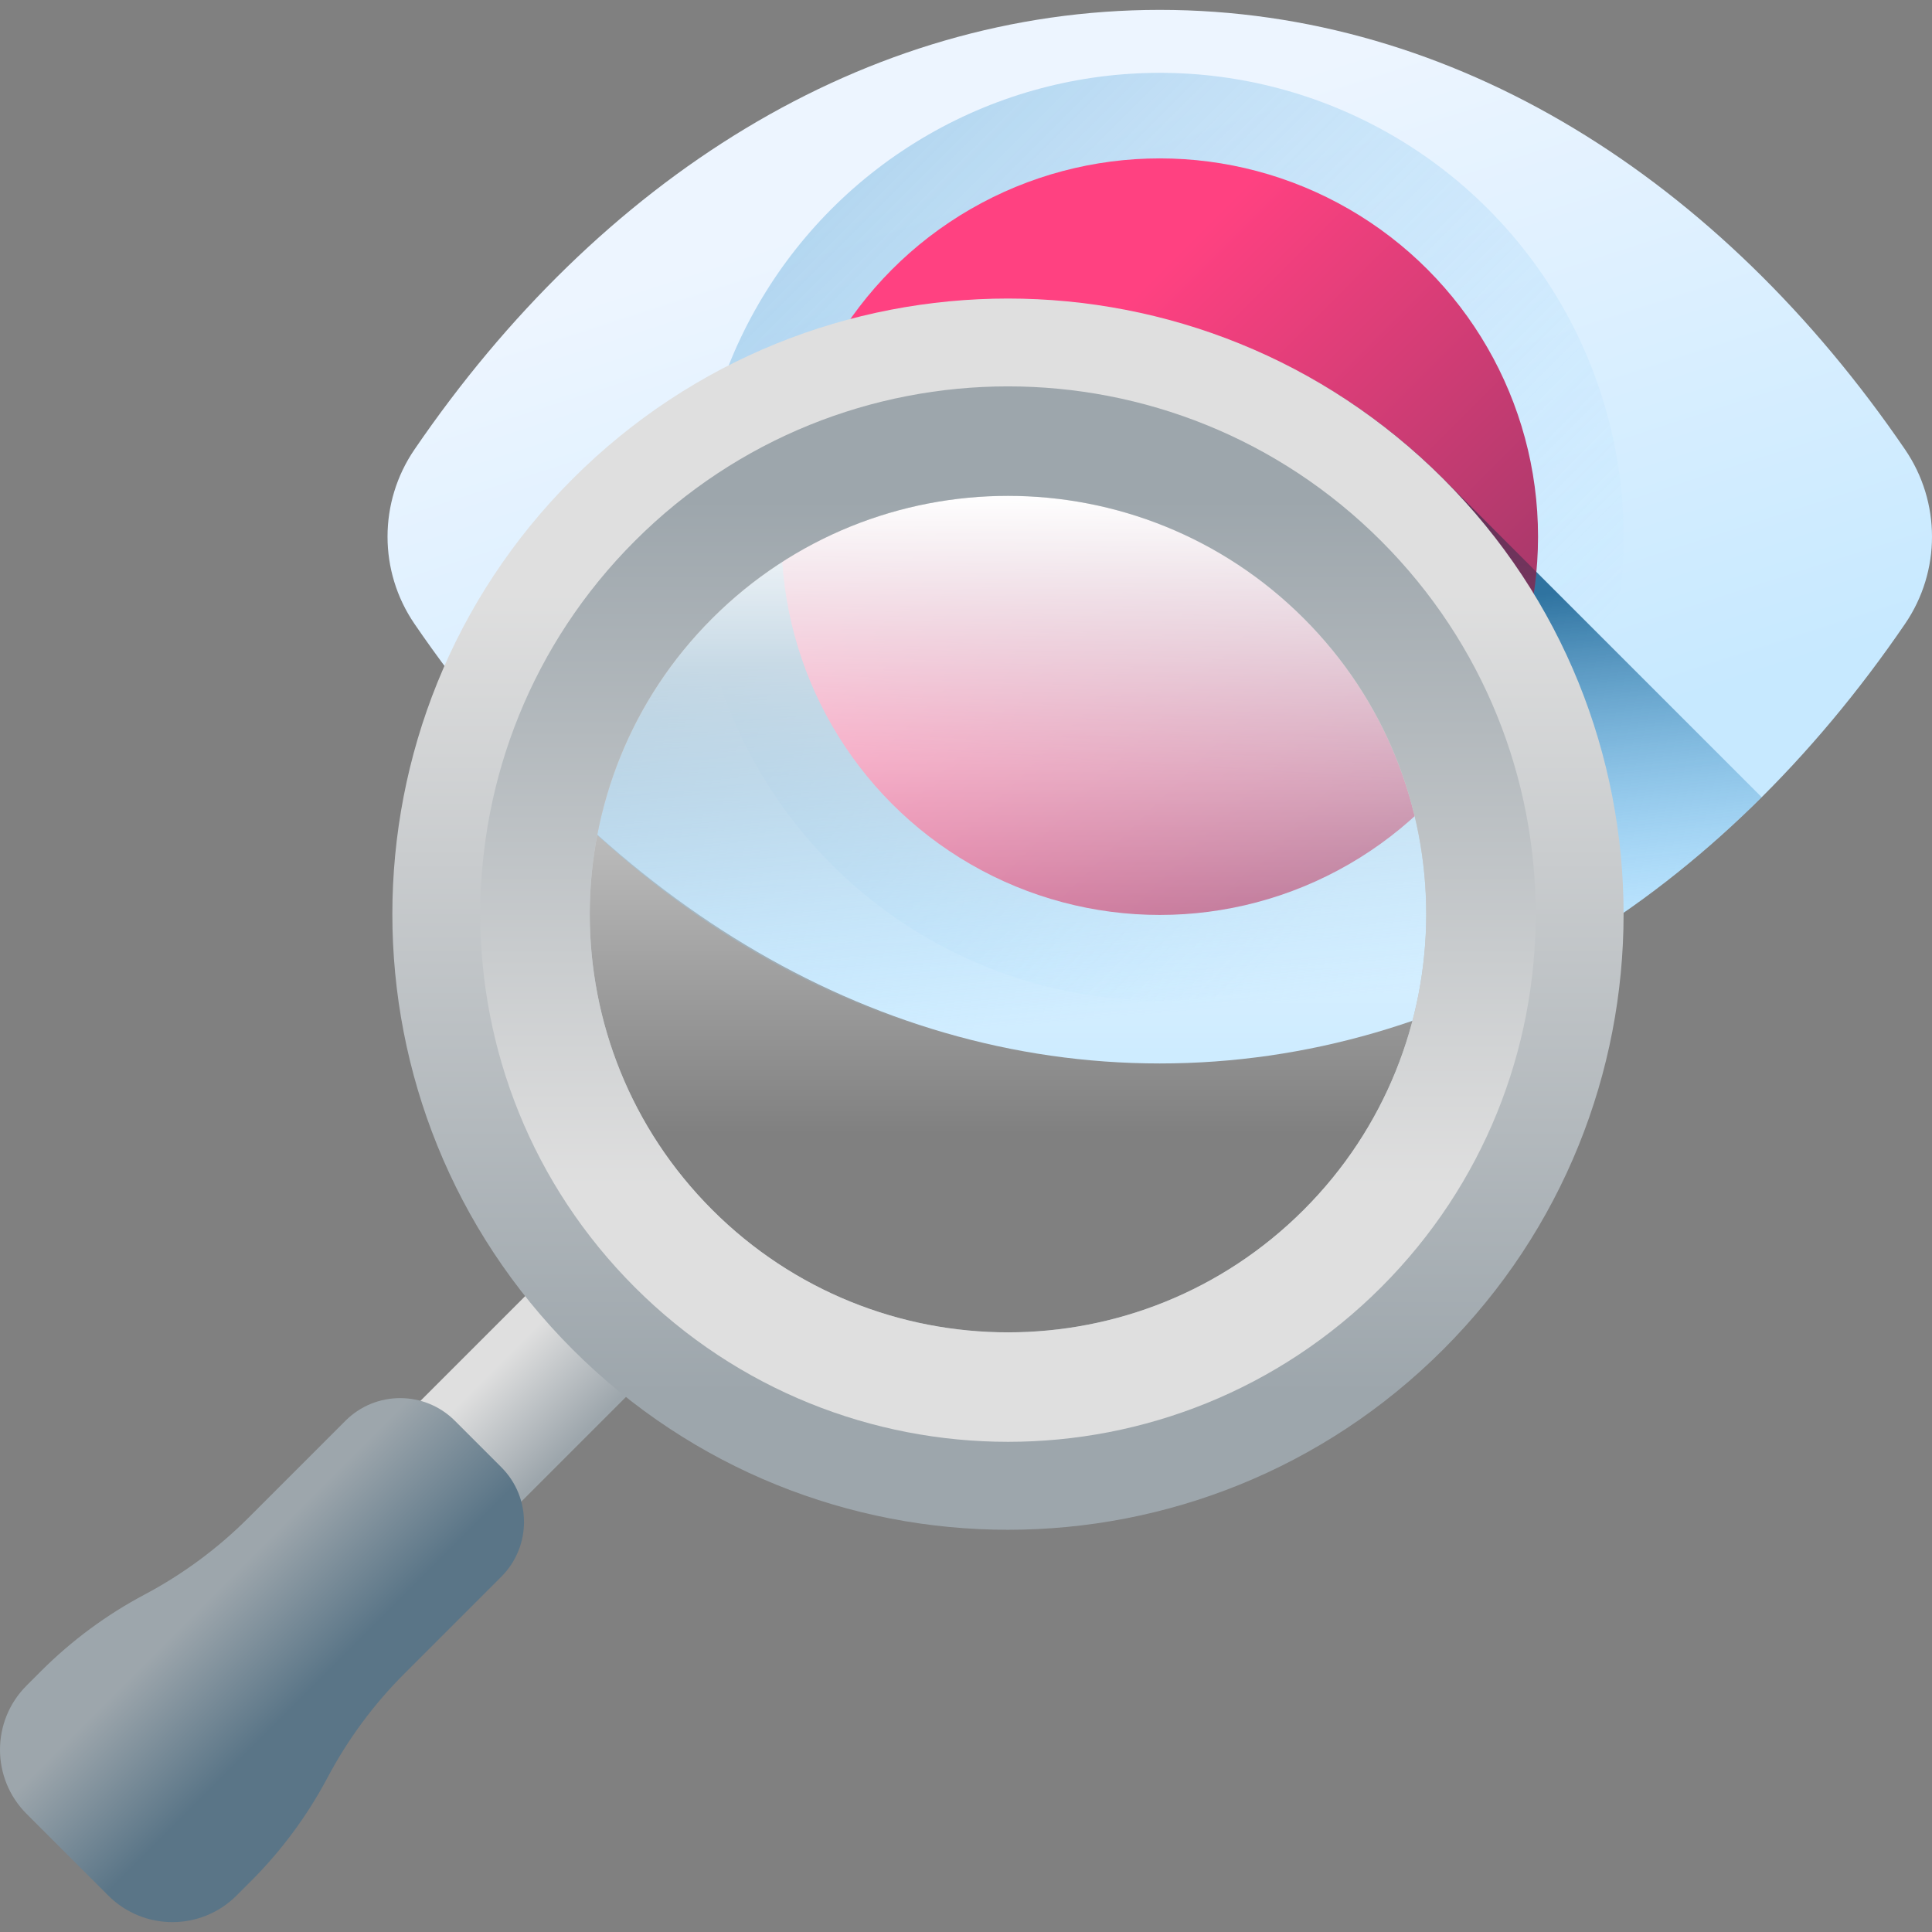
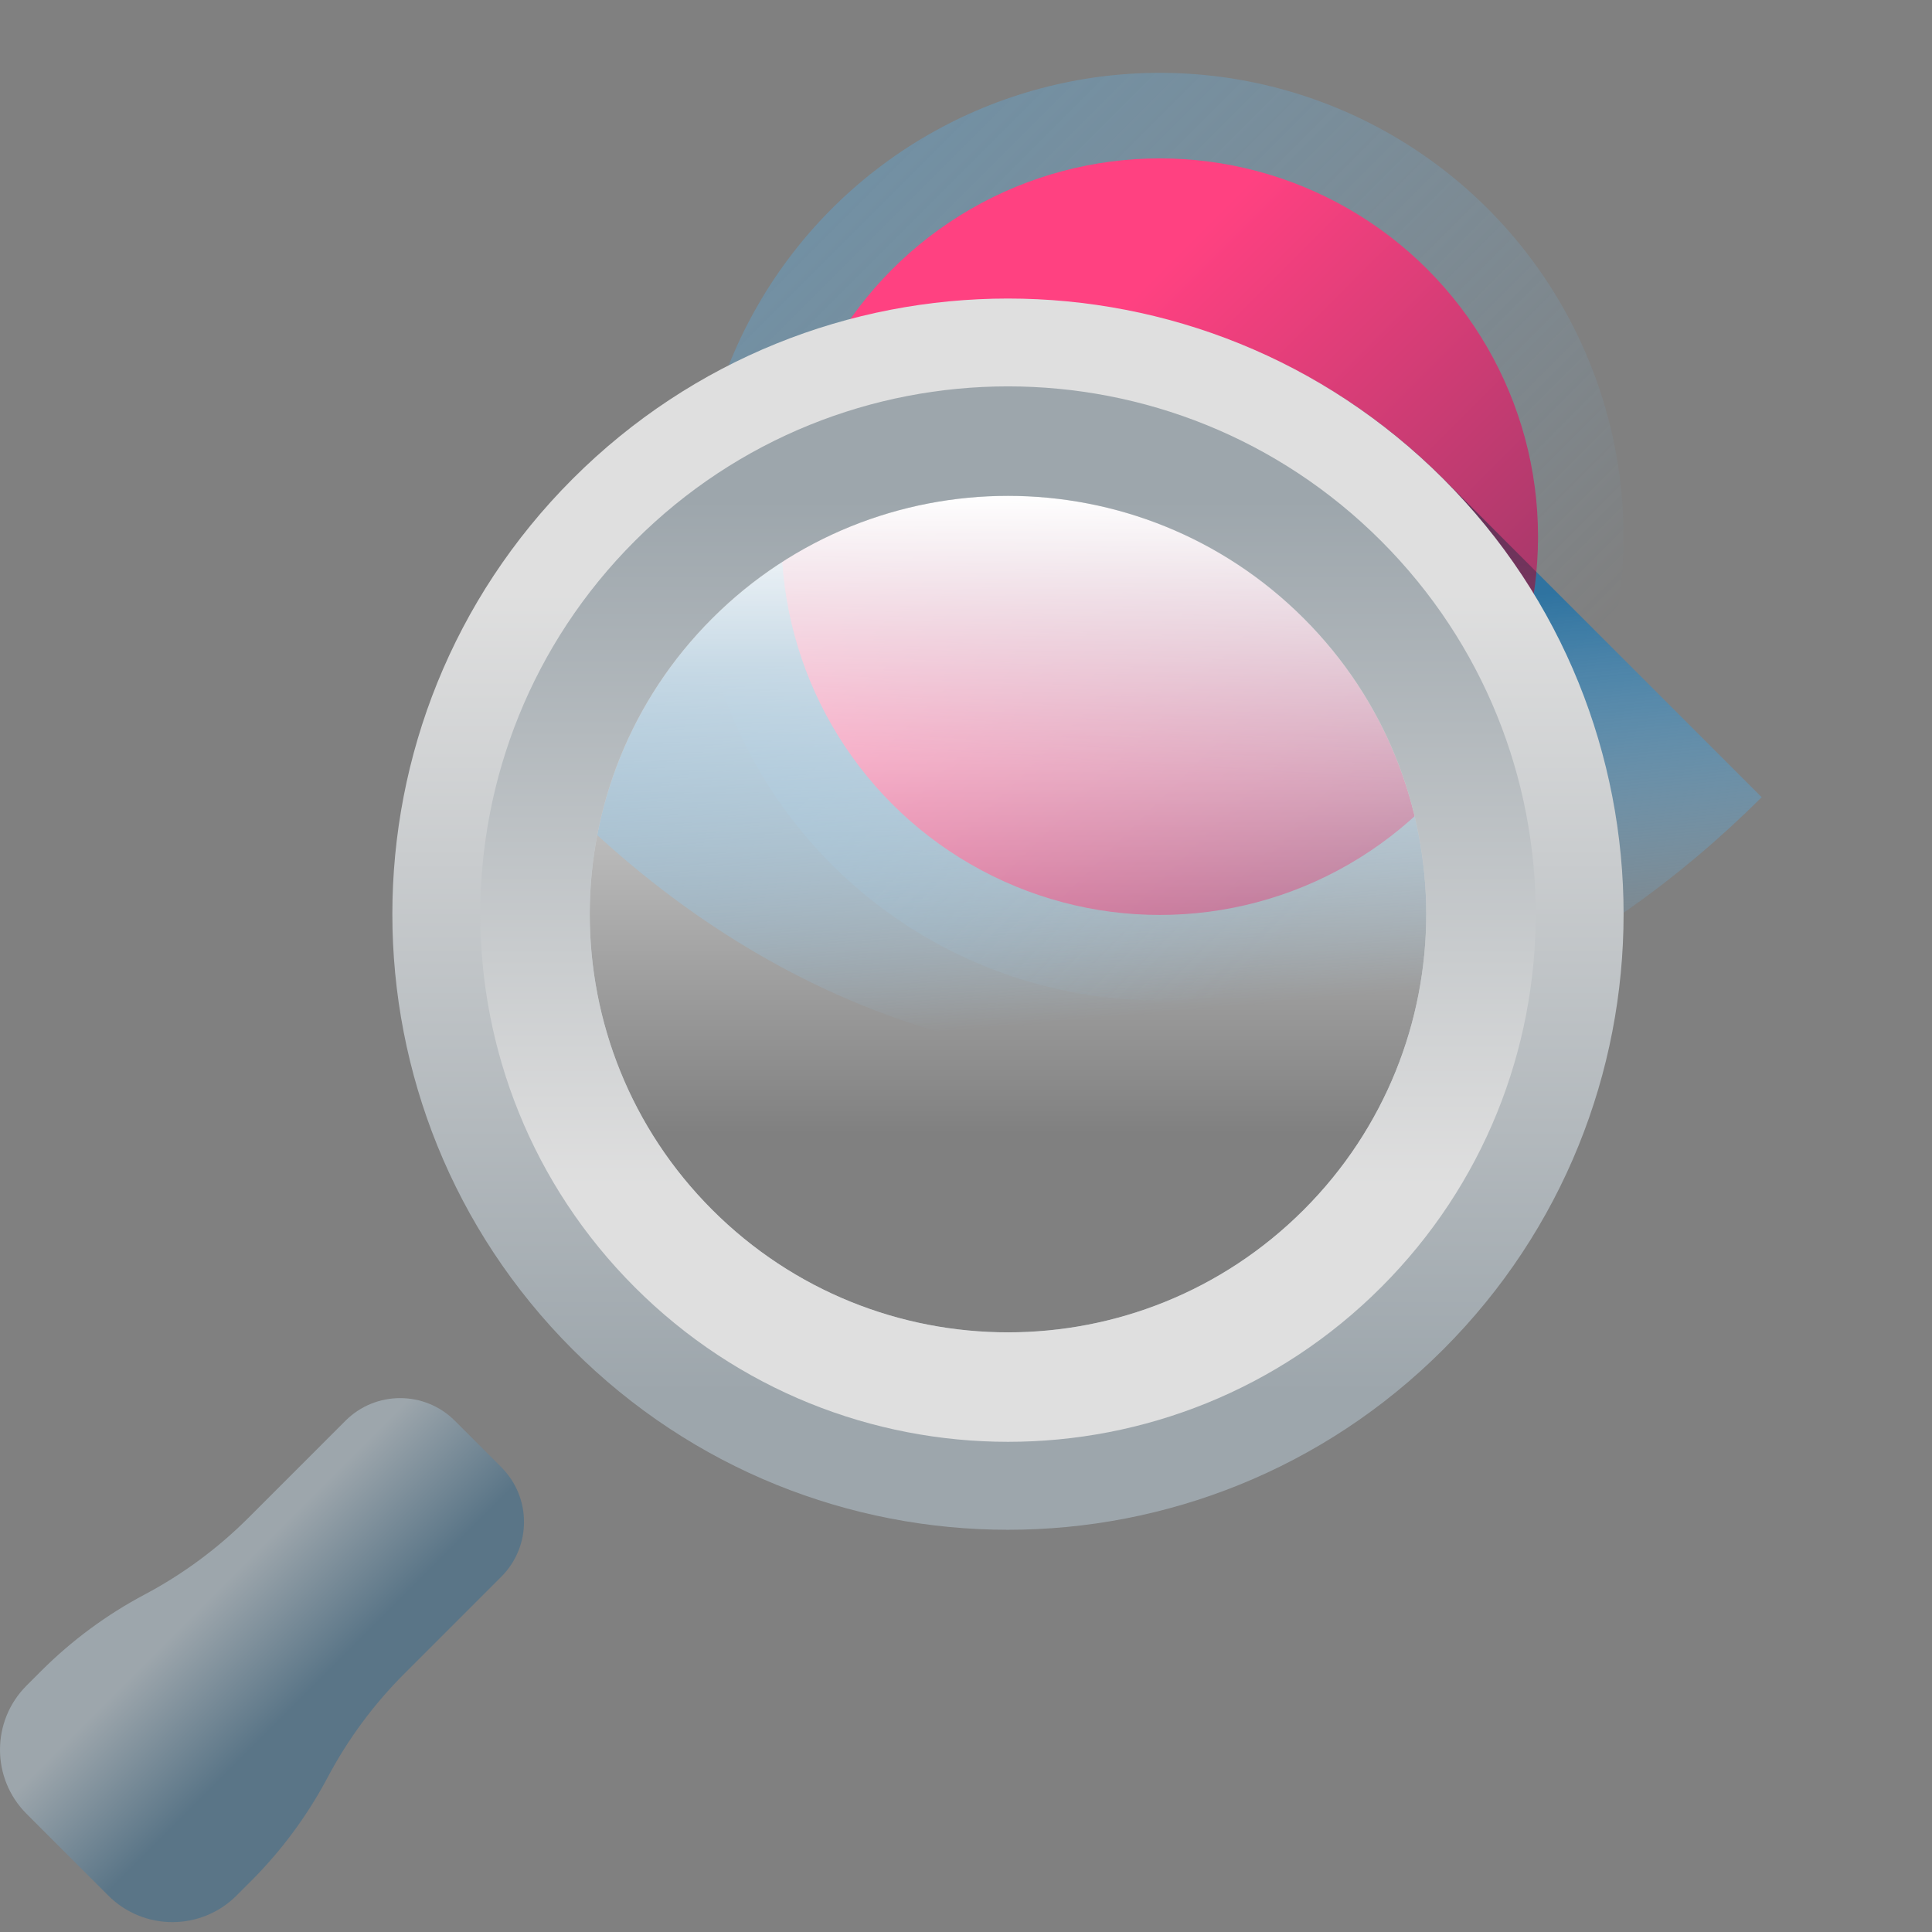
<svg xmlns="http://www.w3.org/2000/svg" xmlns:xlink="http://www.w3.org/1999/xlink" id="Capa_1" height="512" viewBox="0 0 510 510" width="512">
  <rect x="0" y="0" width="510" height="510" fill="#808080" stroke="none" />
  <linearGradient id="SVGID_1_" gradientUnits="userSpaceOnUse" x1="273.688" x2="331.928" y1="40.774" y2="221.789">
    <stop offset="0" stop-color="#edf5ff" />
    <stop offset="1" stop-color="#c7e9ff" />
  </linearGradient>
  <linearGradient id="lg1">
    <stop offset="0" stop-color="#7acbff" stop-opacity="0" />
    <stop offset="1" stop-color="#2f73a0" />
  </linearGradient>
  <linearGradient id="SVGID_2_" gradientUnits="userSpaceOnUse" x1="376.535" x2="-22.177" xlink:href="#lg1" y1="212.053" y2="-186.659" />
  <linearGradient id="SVGID_3_" gradientUnits="userSpaceOnUse" x1="298.923" x2="289.828" xlink:href="#lg1" y1="268.218" y2="167.474" />
  <linearGradient id="SVGID_4_" gradientUnits="userSpaceOnUse" x1="270.958" x2="400.28" y1="106.476" y2="235.797">
    <stop offset="0" stop-color="#ff4181" />
    <stop offset="1" stop-color="#843561" />
  </linearGradient>
  <linearGradient id="SVGID_5_" gradientUnits="userSpaceOnUse" x1="302.12" x2="308.941" y1="204.227" y2="97.711">
    <stop offset="0" stop-color="#843561" stop-opacity="0" />
    <stop offset=".12" stop-color="#71335c" stop-opacity=".12" />
    <stop offset=".312" stop-color="#593155" stop-opacity=".312" />
    <stop offset=".514" stop-color="#473051" stop-opacity=".514" />
    <stop offset=".734" stop-color="#3d2f4e" stop-opacity=".734" />
    <stop offset="1" stop-color="#3a2f4d" />
  </linearGradient>
  <linearGradient id="SVGID_6_" gradientUnits="userSpaceOnUse" x1="266.086" x2="266.086" y1="299.522" y2="130.553">
    <stop offset="0" stop-color="#fff" stop-opacity="0" />
    <stop offset="1" stop-color="#fff" />
  </linearGradient>
  <linearGradient id="lg2">
    <stop offset="0" stop-color="#dfdfdf" />
    <stop offset="1" stop-color="#9da6ac" />
  </linearGradient>
  <linearGradient id="SVGID_7_" gradientTransform="matrix(.992 .992 -.707 .707 -2762.286 -2268.387)" gradientUnits="userSpaceOnUse" x1="2783.478" x2="2804.033" xlink:href="#lg2" y1="-183.638" y2="-183.638" />
  <linearGradient id="SVGID_8_" gradientTransform="matrix(.707 .707 -.707 .707 -2118.76 -1624.861)" gradientUnits="userSpaceOnUse" x1="2946.053" x2="3095.56" xlink:href="#lg2" y1="-426.621" y2="-277.114" />
  <linearGradient id="SVGID_9_" gradientTransform="matrix(-.707 -.707 .707 -.707 3882.3 -5350.889)" gradientUnits="userSpaceOnUse" x1="-1448.548" x2="-1320.387" xlink:href="#lg2" y1="-6562.647" y2="-6434.485" />
  <linearGradient id="SVGID_10_" gradientUnits="userSpaceOnUse" x1="56.852" x2="82.333" y1="420.239" y2="445.72">
    <stop offset="0" stop-color="#9da6ac" />
    <stop offset="1" stop-color="#5a7587" />
  </linearGradient>
  <g>
    <g>
      <g>
-         <path d="m306.15 2.608c-77.937 0-148.044 44.751-196.751 116.065-9.466 13.86-9.466 32.128 0 45.988 48.707 71.314 118.814 116.065 196.751 116.065s148.043-44.751 196.75-116.064c9.466-13.86 9.466-32.128 0-45.988-48.707-71.315-118.814-116.066-196.75-116.066z" fill="url(#SVGID_1_)" />
        <circle cx="306.15" cy="141.667" fill="url(#SVGID_2_)" r="122.439" />
        <path d="m306.15 280.727c59.555 0 114.536-26.133 158.892-70.279l-84.044-84.044c-63.464-63.464-163.214-60.314-226.678 3.15-14.674 14.674-26.998 30.41-34.886 48.326 48.236 64.813 112.914 102.847 186.716 102.847z" fill="url(#SVGID_3_)" />
        <circle cx="306.15" cy="141.667" fill="url(#SVGID_4_)" r="99.855" />
      </g>
    </g>
    <path d="m405.569 150.975-24.571-24.571c-43.716-43.716-104.65-55.821-159.082-38.38-9.888 15.495-15.62 33.899-15.62 53.643 0 55.148 44.706 99.855 99.855 99.855 52.008 0 94.723-39.764 99.418-90.547z" fill="url(#SVGID_5_)" />
    <g>
      <circle cx="266.086" cy="241.301" fill="url(#SVGID_6_)" r="120.184" />
      <g>
        <g>
-           <path d="m125.696 408.302-26.609-26.609 48.409-48.41 26.609 26.61z" fill="url(#SVGID_7_)" />
          <g>
            <path d="m380.997 126.404c-63.464-63.464-166.364-63.464-229.828 0s-63.464 166.364 0 229.828 166.352 63.451 229.815-.013c63.464-63.463 63.477-166.351.013-229.815zm-192.982 192.983c-43.123-43.123-43.11-113.027 0-156.137 43.123-43.123 113.014-43.123 156.137 0 43.11 43.11 43.123 113.014 0 156.137-43.11 43.109-113.027 43.11-156.137 0z" fill="url(#SVGID_8_)" />
            <path d="m167.573 339.803c54.406 54.406 142.614 54.406 197.021 0s54.394-142.601-.013-197.008c-54.394-54.394-142.589-54.407-196.995 0s-54.407 142.614-.013 197.008zm176.579-176.579c43.123 43.123 43.11 113.027 0 156.137-43.123 43.123-113.014 43.123-156.137 0-43.11-43.11-43.123-113.014 0-156.137 43.11-43.11 113.027-43.11 156.137 0z" fill="url(#SVGID_9_)" />
          </g>
        </g>
        <path d="m7.013 478.812 21.566 21.566c9.351 9.351 24.512 9.351 33.864 0l3.814-3.814c8.064-8.064 14.879-17.285 20.222-27.36 5.343-10.075 12.159-19.296 20.222-27.36l25.638-25.638c7.979-7.979 7.979-20.915 0-28.894l-12.261-12.261c-7.979-7.979-20.915-7.979-28.894 0l-25.637 25.639c-8.064 8.064-17.285 14.879-27.36 20.222-10.075 5.343-19.296 12.159-27.36 20.222l-3.814 3.814c-9.351 9.352-9.351 24.513 0 33.864z" fill="url(#SVGID_10_)" />
      </g>
    </g>
  </g>
</svg>